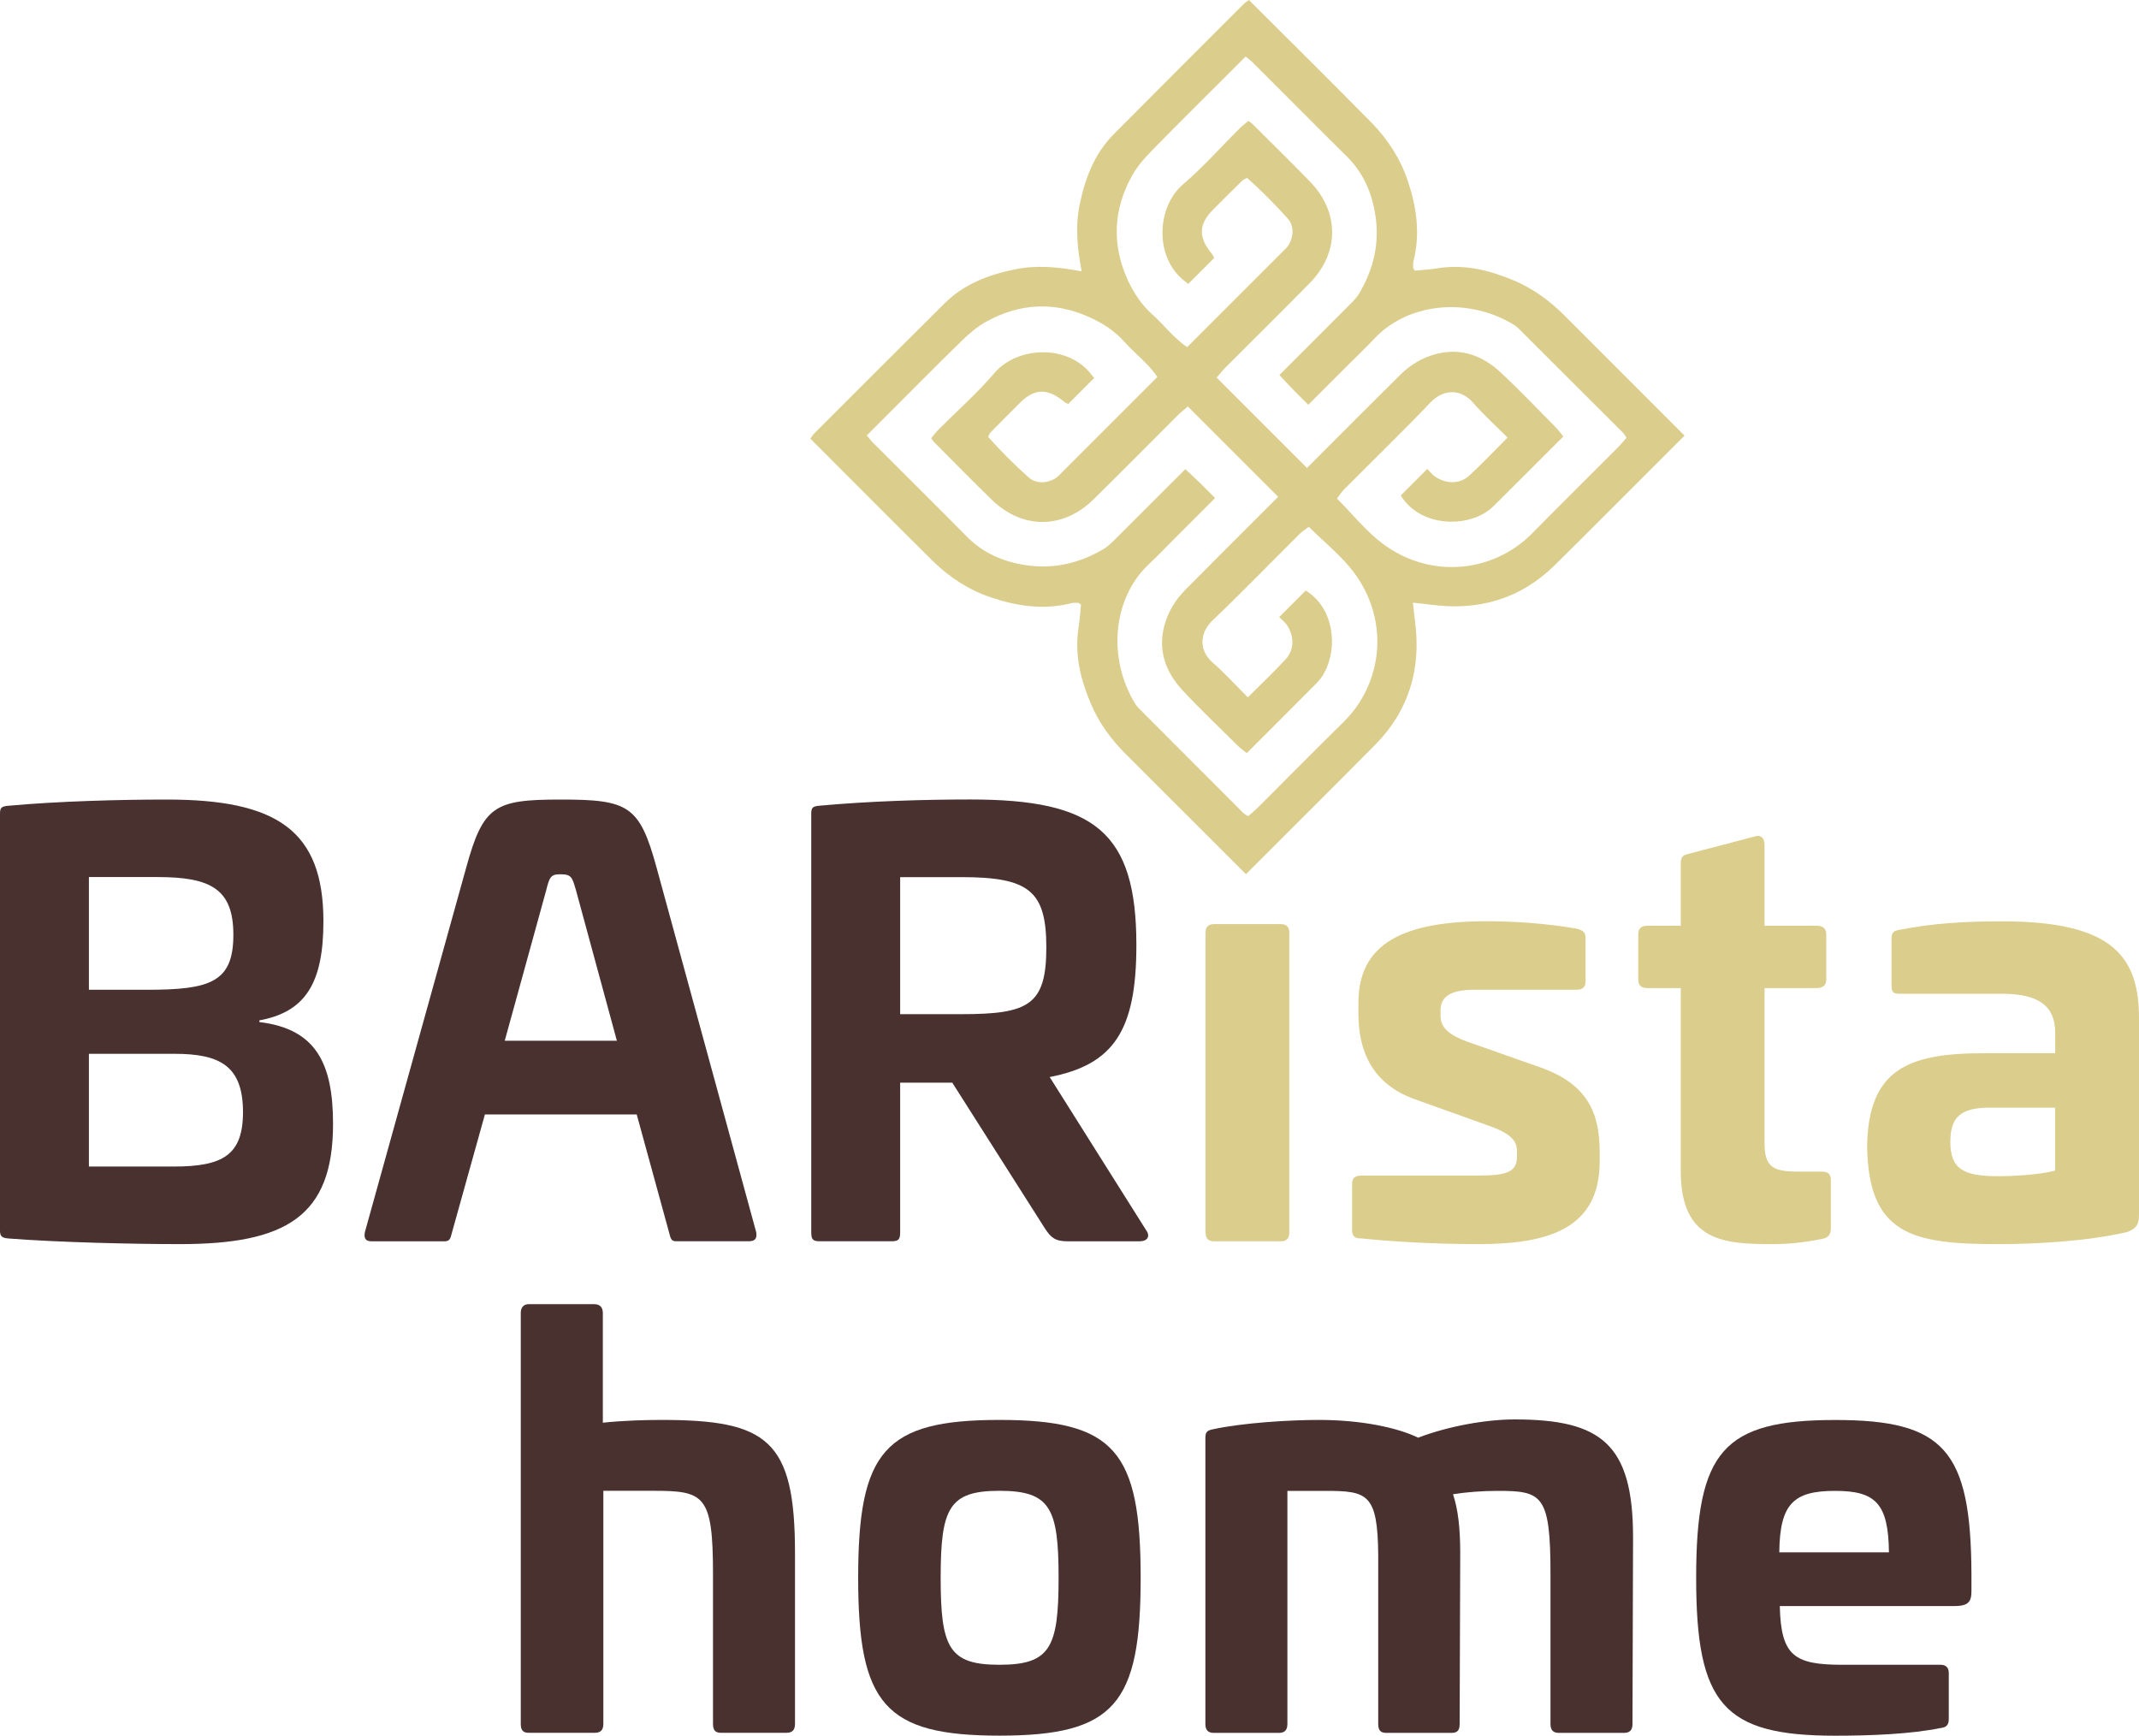
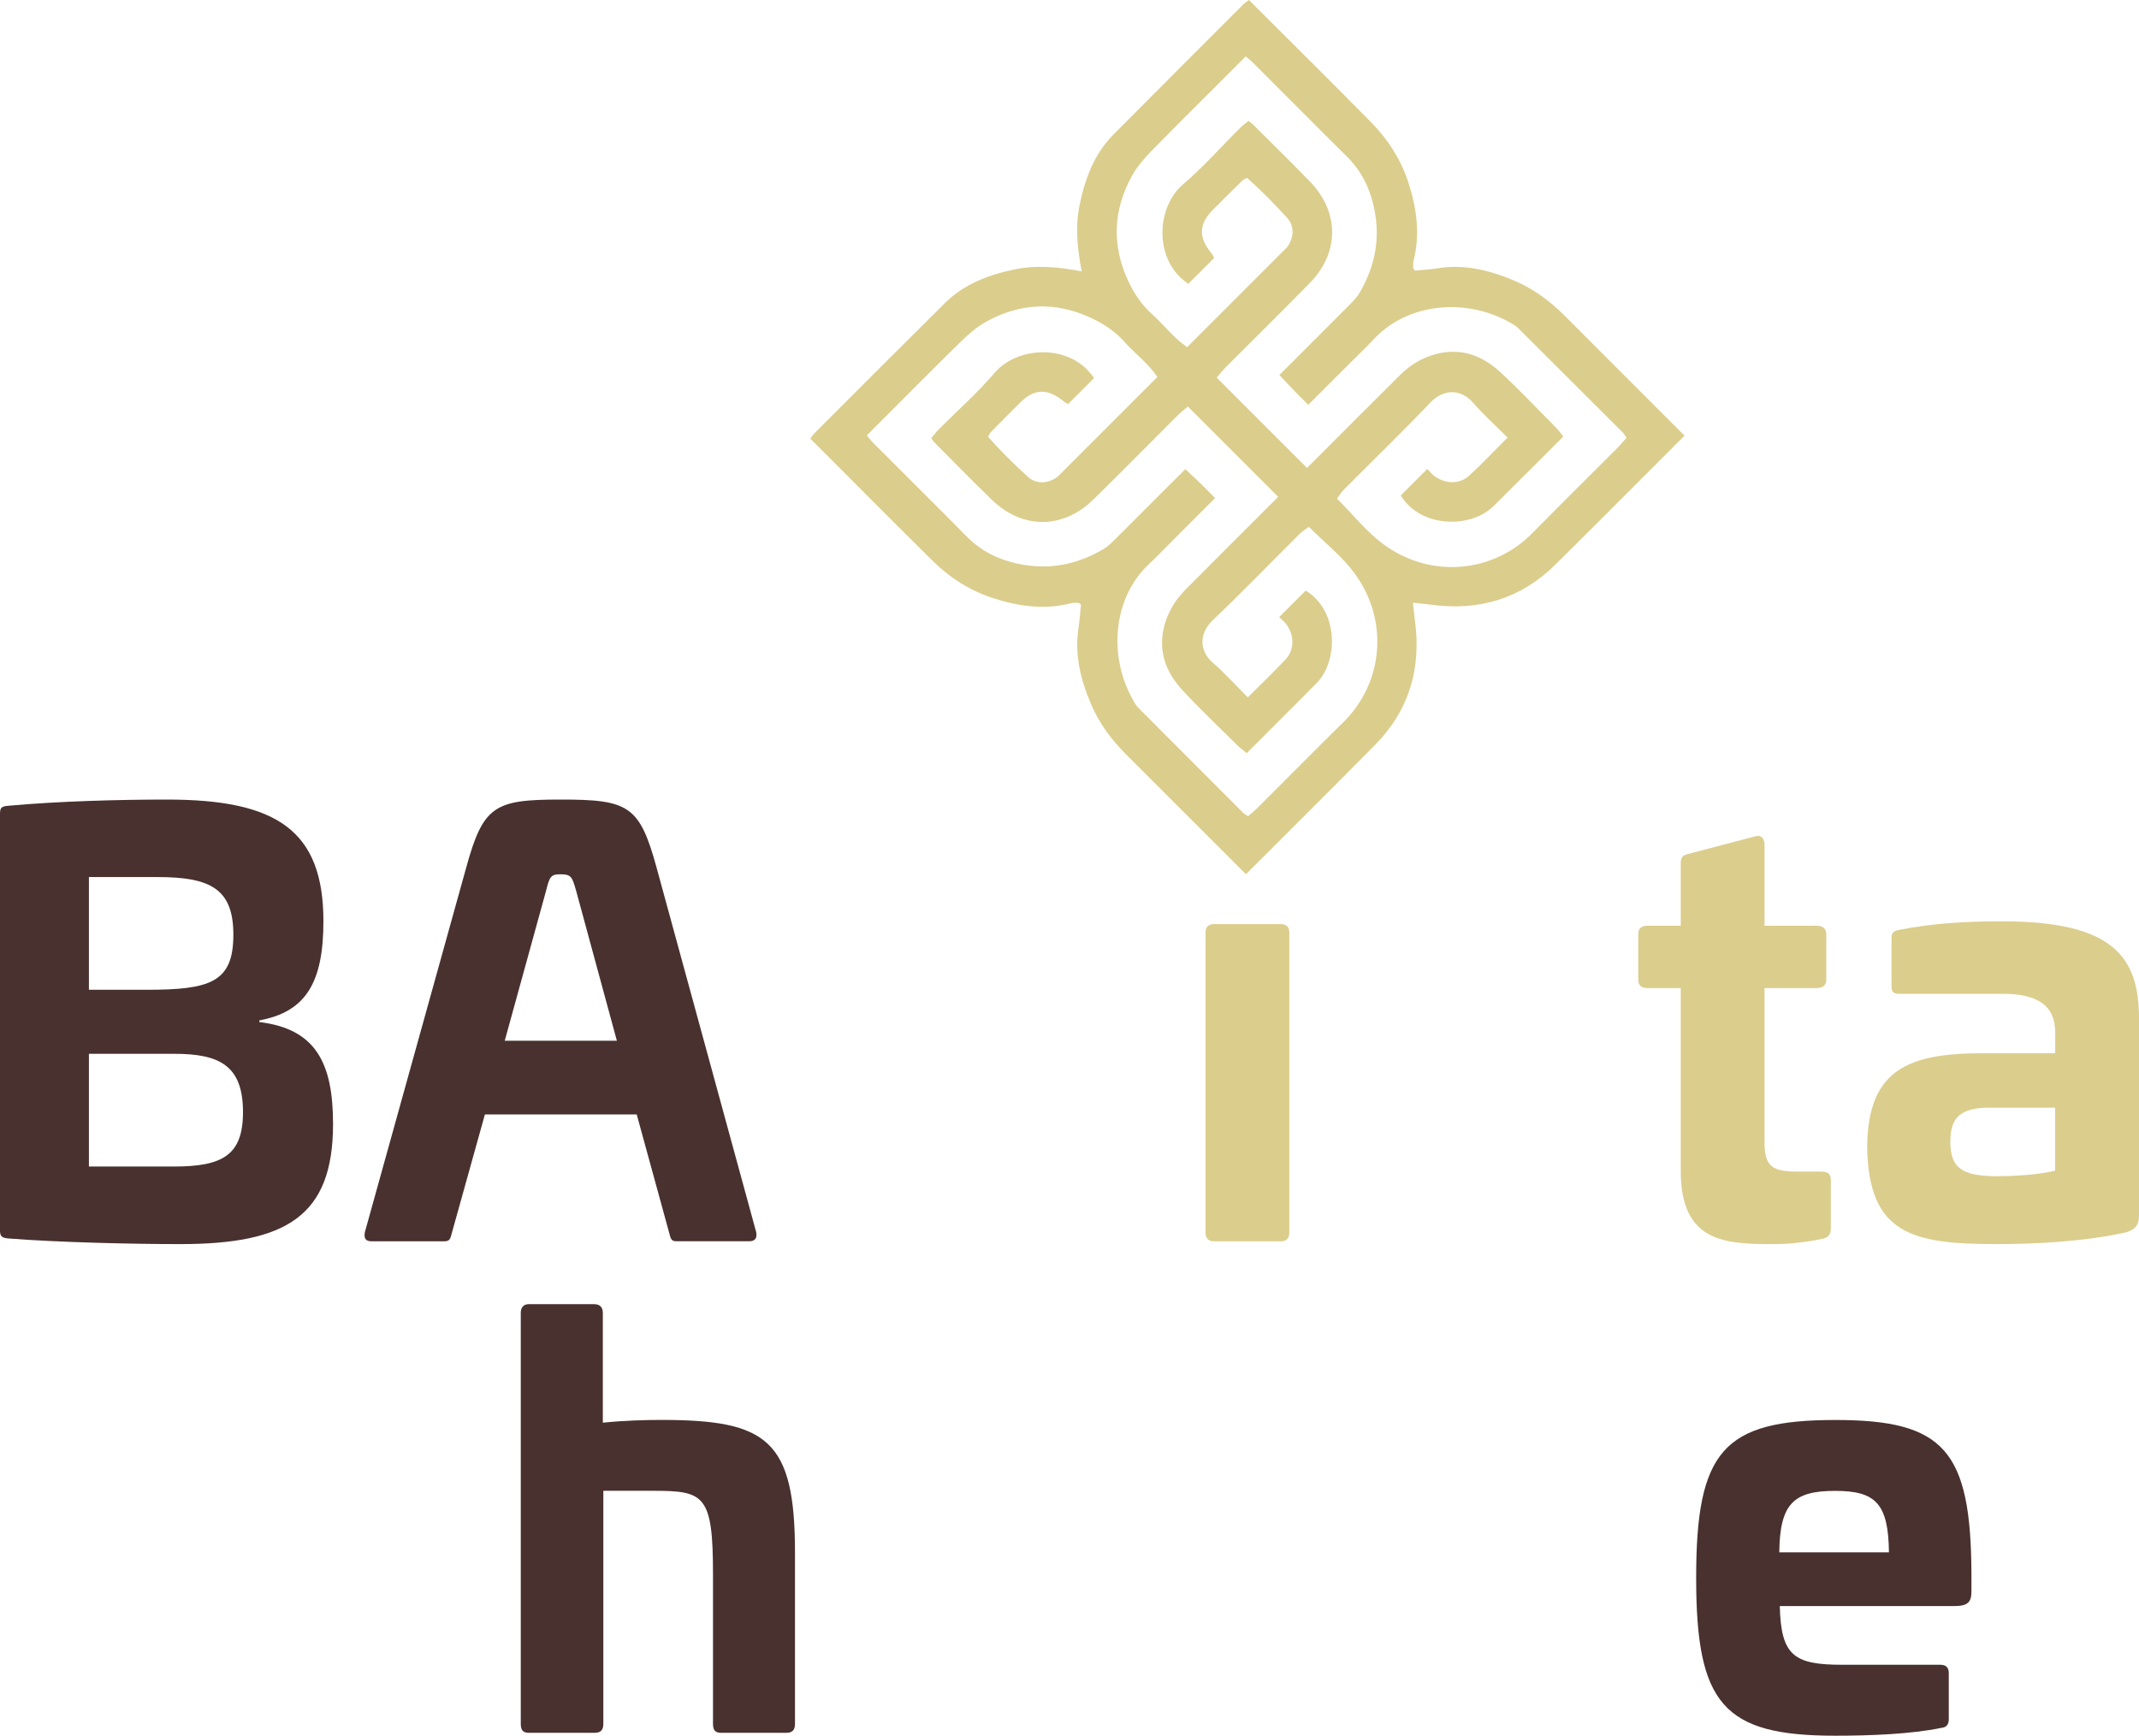
<svg xmlns="http://www.w3.org/2000/svg" version="1.1" id="Ebene_1" x="0px" y="0px" viewBox="0 0 3000 2434.3" style="enable-background:new 0 0 3000 2434.3;" xml:space="preserve">
  <style type="text/css">
	.st0{fill:#48312E;}
	.st1{fill:#DBCD8C;}
</style>
  <g>
    <path class="st0" d="M833.8,1829.2c7.8,0,11.7,4.7,11.7,12.4v153.8c28.7-3.1,60.6-3.9,82.3-3.9c148.4,0,187.2,28,187.2,186.4v240   c0,8.5-3.9,12.4-11.7,12.4h-92.4c-7.8,0-10.9-3.9-10.9-12.4v-210.5c0-111.1-12.4-116.5-83.9-116.5h-69.9v327   c0,8.5-3.9,12.4-11.7,12.4h-93.2c-7.8,0-10.9-3.9-10.9-12.4v-576.4c0-7.8,3.9-12.4,11.6-12.4H833.8z" />
-     <path class="st0" d="M1599.8,2212.9c0,177.1-36.5,221.4-198.1,221.4c-160.8,0-198.1-44.3-198.1-221.4   c0-177.9,37.3-221.4,198.1-221.4C1563.2,1991.5,1599.8,2035,1599.8,2212.9z M1319.3,2212.9c0,97.9,11.6,122,82.3,122   c71.5,0,83.1-24.1,83.1-122c0-97.9-11.7-122-83.1-122C1331,2091,1319.3,2115.1,1319.3,2212.9z" />
-     <path class="st0" d="M2290.4,2156.2l-0.8,261.8c0,8.5-3.9,12.4-11.7,12.4h-91.7c-7.8,0-11.6-3.9-11.6-12.4v-210.5   c0-111.1-11.7-116.5-73.8-116.5c-21,0-43.5,1.6-62.9,4.7c7,21,10.1,47.4,10.1,82.3l-0.8,240c0,8.5-3.1,12.4-10.9,12.4h-92.4   c-7.8,0-10.9-3.9-10.9-12.4v-236.9c-0.8-86.2-14.8-90.1-74.6-90.1h-52.8v327c0,8.5-3.9,12.4-11.7,12.4h-91.7   c-7.8,0-11.6-3.9-11.6-12.4v-401.6c0-8.5,3.1-10.1,10.1-11.7c42.7-9.3,108.8-13.2,149.2-13.2c59.8,0,110.3,10.9,139.1,24.9   c42.7-16.3,95.5-25.6,135.2-25.6C2245.3,1990.8,2290.4,2024.9,2290.4,2156.2z" />
    <path class="st0" d="M2765,2207.5v24.1c0,15.5-4.7,21-24.9,21h-243.9c1.6,69.9,20.2,82.3,87.8,82.3h137.5c7.8,0,11.7,3.9,11.7,11.7   v64.5c0,8.5-3.9,11.7-10.9,12.4c-41.2,8.5-97.1,10.9-148.4,10.9c-156.9,0-195-44.3-195-221.4c0-177.9,38.1-221.4,195-221.4   C2727,1991.5,2764.2,2034.3,2765,2207.5z M2495.5,2177.2h153.8c-0.8-68.4-18.6-86.2-75.4-86.2   C2515.7,2091,2496.2,2108.8,2495.5,2177.2z" />
  </g>
  <path class="st0" d="M453.6,1292.1c0,85.8-24.6,127.1-89.8,139v2.4c79.5,9.5,103.3,58,103.3,143c0,129.5-65.9,168.4-214.5,168.4  c-65.1,0-170.8-2.4-240.7-7.9c-9.5-0.8-11.9-3.2-11.9-11.1v-584.7c0-8.7,2.4-10.3,11.9-11.1c69.9-6.4,156.5-8.7,221.7-8.7  C387.7,1121.3,453.6,1164.2,453.6,1292.1z M124.7,1230.1v158.1h81c89,0,121.6-10.3,121.6-77.1c0-64.3-31.8-81-106.5-81H124.7z   M124.7,1478v158.1h119.2c68.3,0,96.9-15.9,96.9-76.3c0-65.1-32.6-81.8-96.1-81.8H124.7z" />
  <path class="st0" d="M920.8,1216.6l139.8,511.6c1.6,9.5-2.4,12.7-10.3,12.7H948.6c-7.1,0-7.9-3.2-10.3-12.7L893,1563H680.1  L634,1728.3c-2.4,9.5-3.2,12.7-11.1,12.7H522c-8.7,0-11.9-3.2-10.3-12.7l142.2-511.6c23.8-86.6,39.7-95.3,131.9-95.3  C881.9,1121.3,897,1130,920.8,1216.6z M765.9,1249.2l-58,210.5h157.3L808,1249.2c-5.6-19.1-6.4-23-22.2-23  C772.3,1226.2,770.7,1230.1,765.9,1249.2z" />
-   <path class="st0" d="M1593.8,1325.5c0,120-31.8,167.6-121.6,185.1l135.1,214.5c6.4,8.7,2.4,15.9-9.5,15.9h-100.1  c-18.3,0-23.8-5.6-31.8-17.5l-130.3-205h-73.1v209.7c0,10.3-2.4,12.7-11.9,12.7h-100.9c-9.5,0-11.9-2.4-11.9-12.7v-587.1  c0-8.7,2.4-10.3,11.9-11.1c69.9-6.4,146.2-8.7,211.3-8.7C1535,1121.3,1593.8,1166.6,1593.8,1325.5z M1262.5,1230.1v192.3h85.8  c94.5,0,119.2-12.7,119.2-93.7c0-79.5-24.6-98.5-119.2-98.5H1262.5z" />
  <path class="st1" d="M1796.4,1296.1c7.9,0,11.9,4,11.9,11.9v420.3c0,8.7-4,12.7-11.9,12.7h-93.7c-7.9,0-11.9-4-11.9-12.7V1308  c0-7.9,4-11.9,11.9-11.9H1796.4z" />
-   <path class="st1" d="M2211.1,1302.4c9.5,2.4,12.7,5.6,12.7,12.7v60.4c0,8.7-3.2,12.7-13.5,12.7h-143c-31,0-46.9,8.7-46.9,28.6v7.9  c0,15.1,9.5,26.2,38.1,36.5l101.7,35.8c67.5,23.8,83.4,65.1,83.4,119.2v12.7c0,92.2-68.3,116-169.2,116c-69.1,0-126.3-4-164.5-7.9  c-10.3,0-13.5-3.2-13.5-11.9v-64.4c0-8.7,4-11.9,13.5-11.9h162.9c42.1,0,54.8-5.6,54.8-27v-7.1c0-15.1-8.7-25.4-43.7-37.3l-97.7-35  c-62.8-21.5-81-69.9-81-120.8v-15.1c0-85,65.9-114.4,180.3-114.4C2119.7,1292.1,2165,1294.5,2211.1,1302.4z" />
  <path class="st1" d="M2462.1,1172.9c7.9-2.4,12.7,3.2,12.7,11.9v113.6h73.1c8.7,0,13.5,4,13.5,11.9v63.6c0,7.9-4.8,11.9-13.5,11.9  h-73.1v216.9c0,34.2,11.9,40.5,46.9,40.5h32.6c9.5,0,13.5,3.2,13.5,11.9v67.5c0,9.5-4,13.5-12.7,15.1c-27.8,5.6-50.1,7.2-67.5,7.2  c-68.3,0-130.3-2.4-130.3-102.5v-256.6h-46.9c-8.7,0-12.7-4-12.7-11.9v-63.6c0-7.9,4-11.9,12.7-11.9h46.9v-88.2  c0-7.9,3.2-11.1,11.1-12.7L2462.1,1172.9z" />
  <path class="st1" d="M3000,1428.7v274.9c0,12.7-3.2,19.9-17.5,24.6c-55.6,12.7-125.5,16.7-180.3,16.7  c-119.2,0-181.9-12.7-183.5-137.4c1.6-107.3,57.2-130.3,162.9-130.3h100.9v-28.6c0-38.1-23.8-54.8-74.7-54.8h-143.8  c-8.7,0-11.1-2.4-11.1-11.9v-65.1c0-9.5,3.2-11.1,11.1-12.7c48.5-9.5,94.5-11.9,143.8-11.9C2965,1292.1,3000,1342.9,3000,1428.7z   M2791,1553.5c-41.3,0-55.6,13.5-55.6,47.7c0,38.1,17.5,48.5,67.5,48.5c15.9,0,56.4-1.6,79.4-7.9v-88.2H2791z" />
  <g>
    <g>
      <path class="st1" d="M1928.8,1044.5c47.7-48.4,64.7-107.1,55.7-173.9c-1.1-8.1-1.8-16.3-2.8-25.3c9,1,17.2,1.7,25.3,2.8    c66.8,9,125.5-8,173.9-55.7c56-55.3,111.4-111.2,167.1-166.8c4.5-4.5,9-9,14.6-14.6c-4.3-4.3-7.2-7.2-10-10    c-52.7-52.7-105.5-105.4-158.1-158.2c-20.4-20.5-43.5-37.5-70-48.9c-34.3-14.6-69.9-23.7-107.8-17.7c-11,1.8-22.2,2.4-32.3,3.4    c-1.6-2.5-2.4-3.2-2.4-3.8c0-3.3-0.3-6.7,0.5-9.8c9.6-38,4.3-75-7.7-111.4c-10.5-31.6-28.2-59.1-51.4-82.7    c-51.7-52.5-104.1-104.4-156.3-156.5c-5.1-5.1-10.3-10.3-15.4-15.4c-3.6,2.7-5.7,3.9-7.4,5.6c-60.9,60.9-121.9,121.8-182.6,183    c-26.9,27.2-39.8,61.6-47.4,98.2c-6.4,30.9-3.4,61.8,2.8,93.8c-32-6.1-62.9-9.2-93.8-2.8c-36.7,7.6-71.1,20.5-98.2,47.4    c-61.2,60.6-122,121.7-183,182.6c-1.7,1.7-2.9,3.8-5.6,7.4c5.2,5.2,10.3,10.3,15.4,15.4c52.1,52.1,104,104.5,156.5,156.3    c23.5,23.2,51,40.9,82.7,51.4c36.4,12.1,73.4,17.4,111.4,7.7c3.1-0.8,6.5-0.5,9.8-0.5c0.7,0,1.3,0.8,3.8,2.4    c-1,10.1-1.7,21.3-3.4,32.3c-6,37.9,3,73.5,17.7,107.8c11.3,26.5,28.4,49.6,48.9,70c52.8,52.6,105.5,105.4,158.2,158.1    c2.8,2.8,5.7,5.7,10,10c5.6-5.6,10.1-10.1,14.6-14.6C1817.6,1155.9,1873.5,1100.5,1928.8,1044.5z M1587.6,246.6    c7-12.7,17-24.2,27.2-34.7c38.8-39.7,78.4-78.7,117.6-118c4.6-4.6,9.2-9.2,14.7-14.7c4.4,3.7,7.6,6,10.3,8.8    c44,43.9,87.7,88.1,131.9,131.8c23.2,23,35,51.1,39.8,82.7c5.9,38.9-2.7,75-22.5,108.5c-4.5,7.7-11.4,14.1-17.8,20.5    c-30.9,31.1-62,62.1-94.4,94.5c7.2,7.6,13.7,14.7,20.4,21.6c6.2,6.4,12.6,12.6,20.1,20.1c19.4-19.4,37.4-37.4,55.5-55.5    c12.3-12.3,25-24.3,36.9-37c48.7-52,133.9-58.4,197-19c3.5,2.2,6.3,5.3,9.3,8.3c47.6,47.4,95.1,94.8,142.6,142.3    c1.7,1.7,2.8,3.9,5,7.2c-4.2,4.7-8.2,9.7-12.7,14.2c-39.8,39.9-79.9,79.5-119.5,119.7c-54.4,55.3-142,64.7-209,15.2    c-23.7-17.5-42.6-41.6-64.8-63.8c3.3-4.4,6.1-9.2,10-13c40.3-40.6,81.5-80.3,120.9-121.7c18.5-19.4,42.9-19.4,59.8,0.1    c14.5,16.7,31.1,31.6,48.5,49c-18.8,18.8-35.7,36.8-53.8,53.4c-13.1,12.1-32.7,11.9-48,1.2c-3.9-2.7-6.9-6.7-10.8-10.6    c-13.3,13.3-25.3,25.3-37.2,37.2c24,39.4,79.2,45.4,114.4,26.5c5.7-3.1,11.2-7.1,15.8-11.6c32.4-32.1,64.5-64.4,97.8-97.6    c-3.6-4.4-6.8-9-10.7-12.9c-25.7-25.9-50.8-52.4-77.5-77.2c-25.3-23.5-55.4-34.7-90.5-25.5c-19.4,5.1-36.1,15.3-50.2,29.3    c-37.7,37.3-75.1,74.9-112.6,112.4c-5.7,5.7-11.5,11.5-18,18c-42.8-42.8-84.2-84.2-126.7-126.7c4.3-5,8.2-10,12.7-14.5    c39.2-39.3,78.8-78.3,117.7-117.9c42-42.8,42-99.6,0.4-142.6c-26.6-27.4-53.8-54-80.8-80.9c-1.1-1.1-2.6-2-5.4-4.1    c-3.8,3.2-8.3,6.4-12.1,10.2c-26.5,26.3-51.2,54.5-79.5,78.6c-37.2,31.7-40.7,102.2,1.5,135.3c1.3,1,2.6,2.1,5.6,4.5    c12.8-12.8,24.4-24.4,36.4-36.4c-1.2-2.2-2-4.5-3.5-6.2c-18.6-22.4-18.4-40.7,1.2-60.8c13.9-14.2,28.2-28.1,42.3-42    c1.1-1.1,2.8-1.5,6.2-3.3c19.6,17.5,38.8,36.7,56.8,56.8c9.7,10.8,8.6,27.1,0.2,39.1c-0.9,1.4-2.1,2.5-3.3,3.7    c-45.7,45.7-91.3,91.3-137.8,137.8c-19.2-13.1-32.5-31.3-49-46c-14.9-13.4-25.7-29.6-34.1-47.7    C1559.1,343.3,1561.3,294.2,1587.6,246.6z M1764.7,1132.1c-4.5,4.5-9.5,8.5-14.2,12.7c-3.3-2.2-5.6-3.3-7.2-5    c-47.5-47.5-94.9-95-142.3-142.6c-2.9-2.9-6.1-5.8-8.3-9.3c-39.4-63.1-33.1-148.4,19-197c12.7-11.9,24.7-24.6,37-36.9    c18.1-18.1,36.1-36.1,55.5-55.5c-7.5-7.5-13.7-13.9-20.1-20.1c-6.9-6.7-14-13.2-21.6-20.4c-32.4,32.4-63.4,63.5-94.5,94.4    c-6.4,6.4-12.8,13.3-20.5,17.8c-33.5,19.8-69.6,28.3-108.5,22.5c-31.6-4.8-59.7-16.6-82.7-39.8c-43.7-44.2-87.9-87.9-131.8-131.9    c-2.8-2.8-5.1-6-8.8-10.3c5.5-5.5,10.1-10.1,14.7-14.7c39.3-39.3,78.3-78.8,118-117.6c10.5-10.2,22-20.2,34.7-27.2    c47.6-26.3,96.7-28.6,146.5-5.6c18.1,8.3,34.3,19.1,47.7,34.1c14.7,16.4,32.8,29.7,46,49c-46.5,46.5-92.2,92.2-137.8,137.8    c-1.2,1.2-2.4,2.4-3.7,3.3c-12,8.3-28.3,9.4-39.1-0.2c-20.2-18-39.3-37.2-56.8-56.8c1.8-3.5,2.3-5.2,3.3-6.2    c14-14.2,27.8-28.4,42-42.3c20-19.6,38.4-19.8,60.8-1.2c1.8,1.5,4,2.3,6.2,3.5c12-12,23.6-23.6,36.4-36.4c-2.4-3-3.5-4.3-4.5-5.6    c-33-42.2-103.6-38.7-135.3-1.5c-24.1,28.3-52.3,53.1-78.6,79.5c-3.8,3.8-7,8.3-10.2,12.1c2.1,2.8,3,4.3,4.1,5.4    c26.9,27,53.6,54.3,80.9,80.8c42.9,41.7,99.7,41.6,142.6-0.4c39.6-38.9,78.6-78.5,117.9-117.7c4.5-4.5,9.6-8.4,14.5-12.7    c42.5,42.5,83.8,83.8,126.7,126.7c-6.5,6.5-12.3,12.3-18,18c-37.5,37.5-75.2,74.9-112.4,112.6c-13.9,14.1-24.2,30.8-29.3,50.2    c-9.2,35.1,2,65.1,25.5,90.5c24.8,26.7,51.3,51.8,77.2,77.5c3.9,3.9,8.5,7,12.9,10.7c33.2-33.2,65.5-65.4,97.6-97.8    c4.6-4.6,8.6-10.1,11.6-15.8c18.9-35.2,12.9-90.5-26.5-114.4c-11.8,11.8-23.9,23.9-37.2,37.2c3.9,3.9,7.9,6.9,10.6,10.8    c10.7,15.4,10.8,34.9-1.2,48c-16.7,18.1-34.6,35-53.4,53.8c-17.3-17.3-32.2-34-49-48.5c-19.5-16.9-19.5-41.3-0.1-59.8    c41.4-39.4,81.1-80.6,121.7-120.9c3.8-3.8,8.7-6.7,13-10c22.2,22.2,46.3,41.1,63.8,64.8c49.5,67,40.1,154.6-15.2,209    C1844.1,1052.2,1804.6,1092.3,1764.7,1132.1z" />
    </g>
  </g>
</svg>